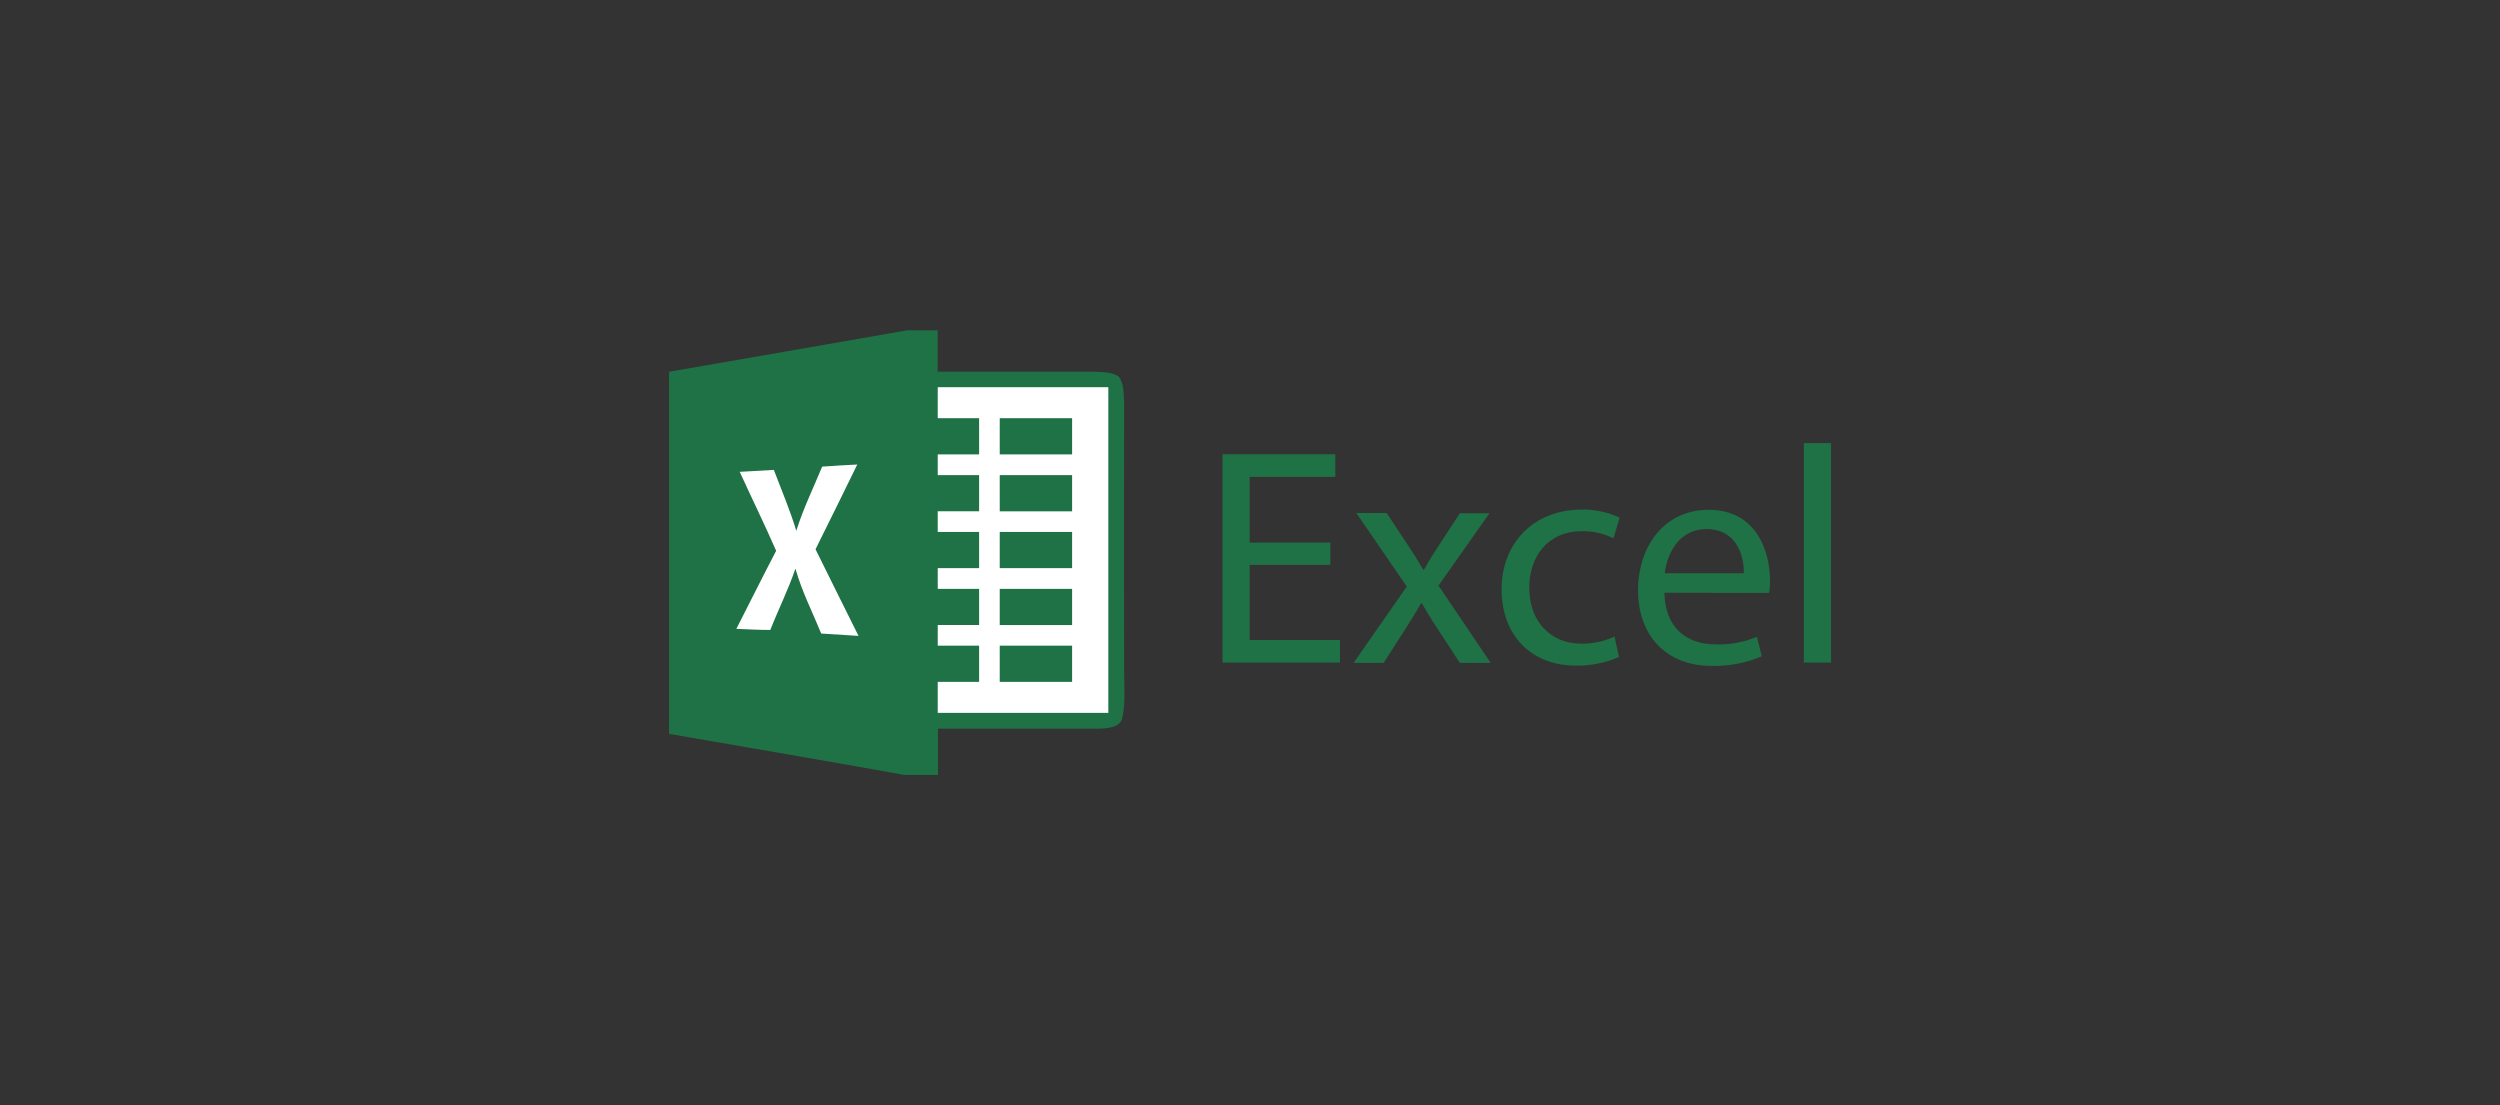
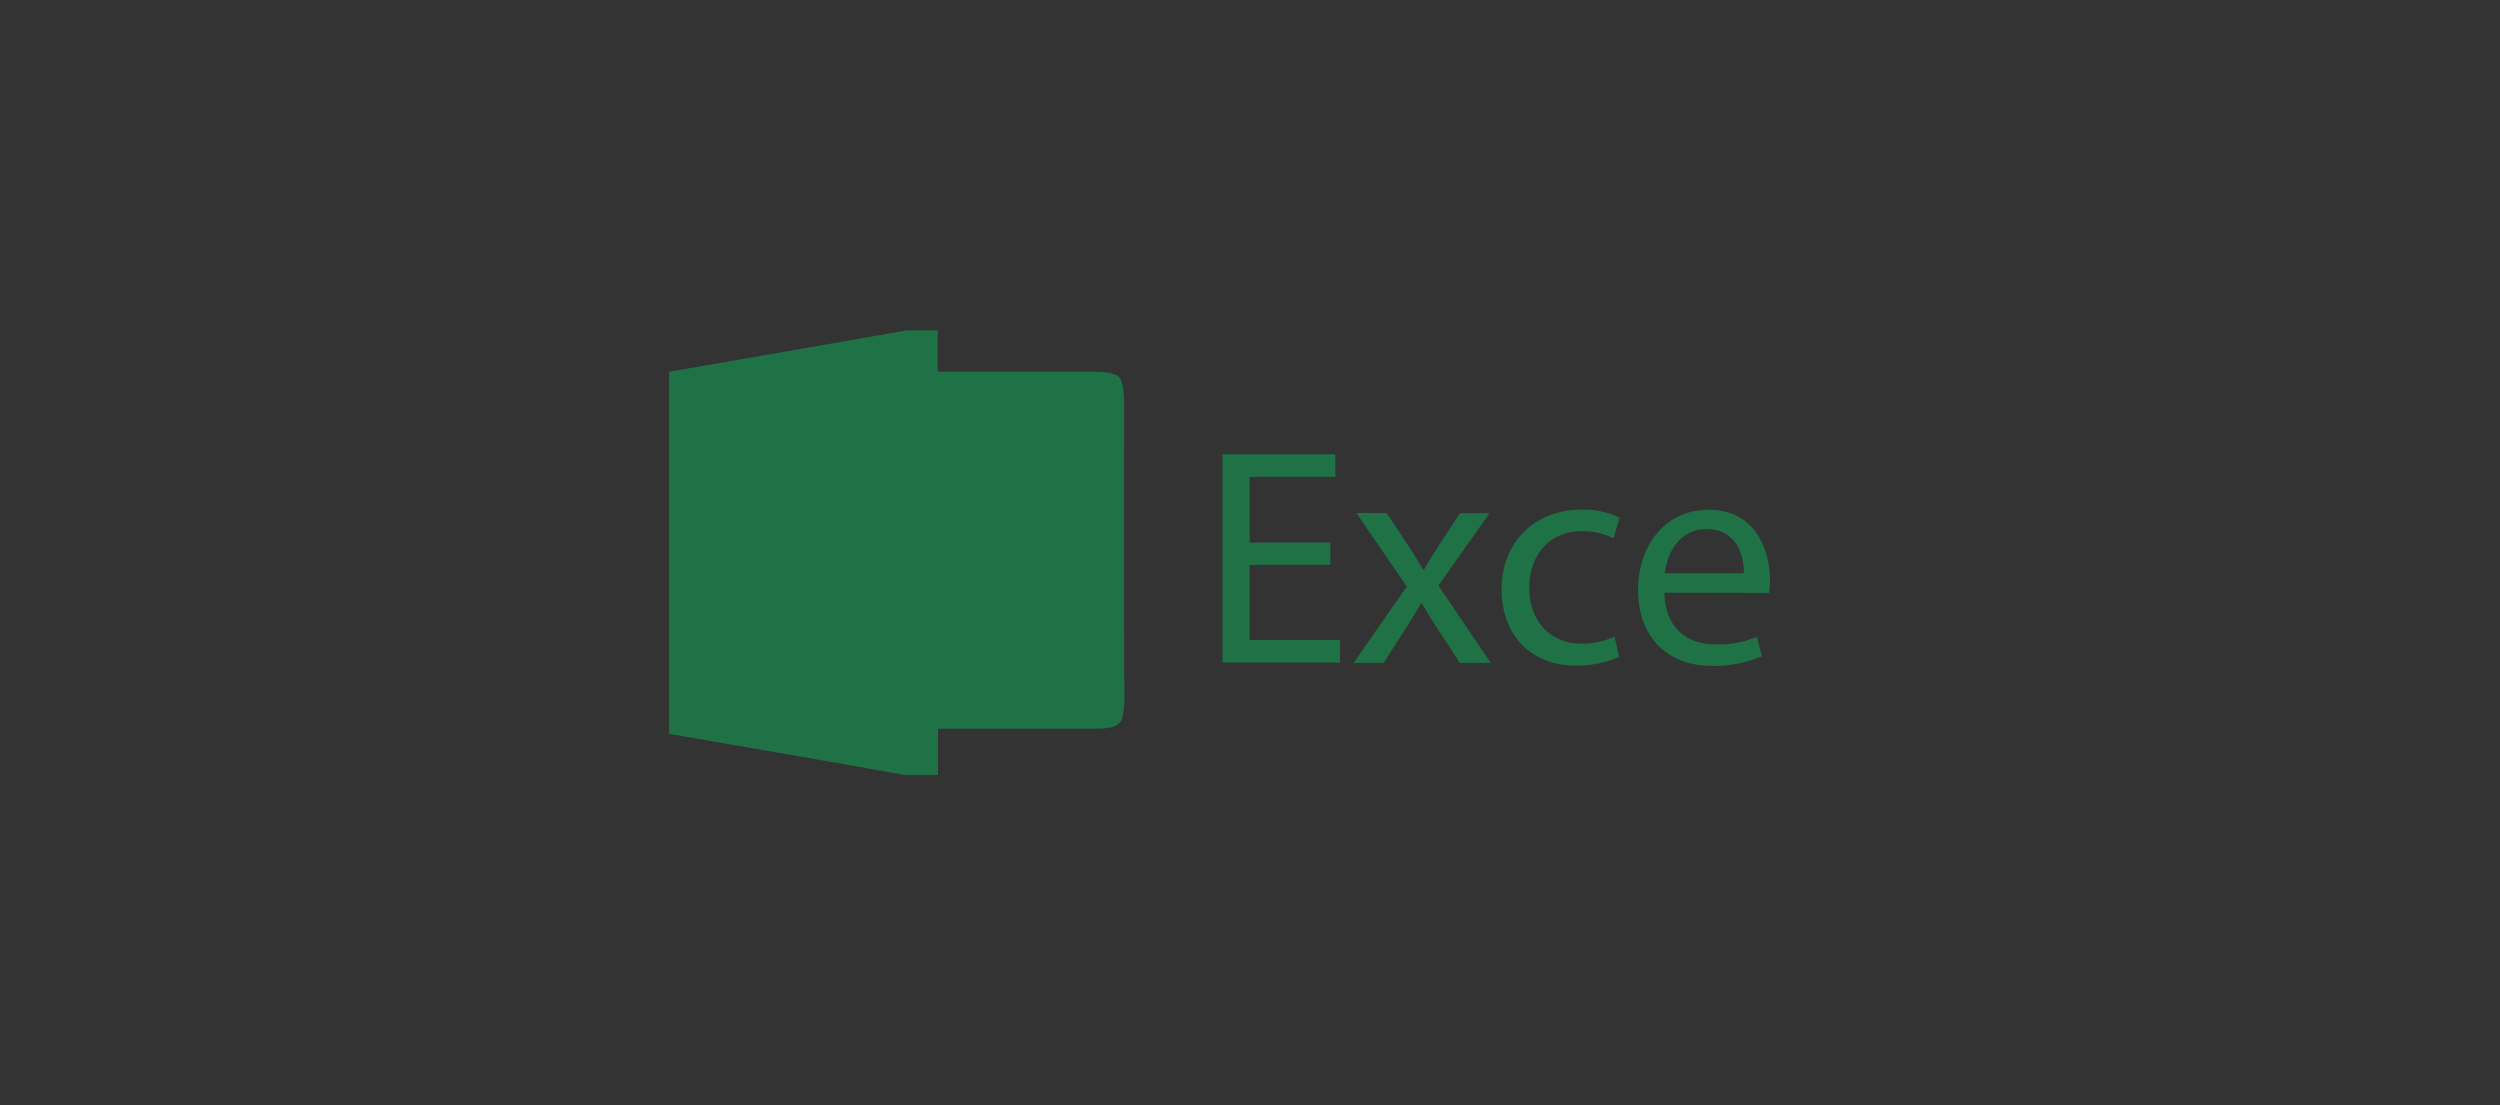
<svg xmlns="http://www.w3.org/2000/svg" viewBox="0 0 475 210">
  <rect x="0" y="0" width="475" height="210" fill="#333333" stroke="none" />
  <defs>
    <style>.a,.b{fill:none;}.b{clip-rule:evenodd;}.c{clip-path:url(#a);}.d{isolation:isolate;}.e{clip-path:url(#b);}.f{clip-path:url(#c);}.g{clip-path:url(#d);}.h{fill:#1f7245;}.i{clip-path:url(#f);}.j{clip-path:url(#g);}.k{fill:#fff;}.l{clip-path:url(#j);}.m{clip-path:url(#k);}.n{clip-path:url(#n);}.o{clip-path:url(#o);}.p{clip-path:url(#r);}.q{clip-path:url(#s);}.r{clip-path:url(#v);}.s{clip-path:url(#w);}.t{clip-path:url(#z);}.u{clip-path:url(#aa);}.v{clip-path:url(#ad);}.w{clip-path:url(#ae);}.x{clip-path:url(#ag);}.y{clip-path:url(#ah);}.z{clip-path:url(#ai);}.aa{clip-path:url(#aj);}.ab{clip-path:url(#ak);}</style>
    <clipPath id="a">
      <rect class="a" x="127.11" y="62.76" width="199.82" height="84.48" />
    </clipPath>
    <clipPath id="b">
      <rect class="a" x="127.11" y="62.49" width="87" height="85" />
    </clipPath>
    <clipPath id="c">
      <path class="b" d="M172.33,62.76h5.83v7.86c9.83,0,19.67,0,29.5,0,1.66.07,3.49,0,4.93.94,1,1.45.89,3.3,1,5q-.07,25.58,0,51.14c0,2.86.27,5.78-.33,8.59-.39,2-2.85,2.09-4.49,2.16-10.18,0-20.36,0-30.55,0v8.84h-6.1c-15-2.72-30-5.24-45-7.86V70.63c15.08-2.62,30.16-5.21,45.23-7.87" />
    </clipPath>
    <clipPath id="d">
      <rect class="a" x="127.11" y="62.49" width="200" height="85" />
    </clipPath>
    <clipPath id="f">
      <rect class="a" x="178.11" y="73.49" width="33" height="62" />
    </clipPath>
    <clipPath id="g">
-       <polyline class="b" points="178.17 73.57 210.58 73.57 210.58 135.45 178.17 135.45 178.17 129.56 186.03 129.56 186.03 122.68 178.17 122.68 178.17 118.75 186.03 118.75 186.03 111.88 178.17 111.88 178.17 107.95 186.03 107.95 186.03 101.07 178.17 101.07 178.17 97.14 186.03 97.14 186.03 90.27 178.17 90.27 178.17 86.34 186.03 86.34 186.03 79.46 178.17 79.46 178.17 73.57" />
-     </clipPath>
+       </clipPath>
    <clipPath id="j">
-       <rect class="a" x="189.11" y="78.49" width="15" height="8" />
-     </clipPath>
+       </clipPath>
    <clipPath id="k">
      <rect class="a" x="189.95" y="79.46" width="13.75" height="6.88" />
    </clipPath>
    <clipPath id="n">
      <rect class="a" x="139.11" y="87.49" width="25" height="34" />
    </clipPath>
    <clipPath id="o">
-       <path class="b" d="M156.2,88.66c2.22-.16,4.45-.29,6.68-.4q-3.93,8.06-7.93,16.1c2.7,5.5,5.46,11,8.17,16.46-2.37-.14-4.73-.29-7.09-.45-1.67-4.1-3.7-8.05-4.9-12.34-1.34,4-3.24,7.75-4.77,11.66-2.15,0-4.3-.12-6.45-.21,2.52-4.94,5-9.92,7.56-14.83-2.21-5.06-4.64-10-6.92-15l6.48-.37c1.46,3.84,3.07,7.63,4.27,11.57,1.3-4.18,3.23-8.1,4.89-12.14" />
-     </clipPath>
+       </clipPath>
    <clipPath id="r">
      <rect class="a" x="189.11" y="89.49" width="15" height="8" />
    </clipPath>
    <clipPath id="s">
      <rect class="a" x="189.95" y="90.27" width="13.75" height="6.88" />
    </clipPath>
    <clipPath id="v">
      <rect class="a" x="189.11" y="100.49" width="15" height="8" />
    </clipPath>
    <clipPath id="w">
      <rect class="a" x="189.95" y="101.07" width="13.75" height="6.88" />
    </clipPath>
    <clipPath id="z">
      <rect class="a" x="189.11" y="111.49" width="15" height="8" />
    </clipPath>
    <clipPath id="aa">
      <rect class="a" x="189.95" y="111.88" width="13.75" height="6.88" />
    </clipPath>
    <clipPath id="ad">
      <rect class="a" x="189.11" y="122.49" width="15" height="8" />
    </clipPath>
    <clipPath id="ae">
      <rect class="a" x="189.95" y="122.68" width="13.75" height="6.88" />
    </clipPath>
    <clipPath id="ag">
-       <rect class="a" x="342.73" y="84.2" width="5.17" height="41.69" />
-     </clipPath>
+       </clipPath>
    <clipPath id="ah">
      <path class="b" d="M263.46,97.47l4.05,6.11c1.06,1.59,1.94,3,2.88,4.64h.18c.94-1.7,1.88-3.17,2.88-4.7l3.93-6H283l-9.69,13.74,9.92,14.68h-5.87l-4.17-6.4c-1.11-1.64-2.05-3.23-3.05-4.93H270c-.94,1.7-1.94,3.23-3,4.93l-4.11,6.4h-5.7l10.1-14.5L257.7,97.47Z" />
    </clipPath>
    <clipPath id="ai">
      <path class="b" d="M307.61,124.83a20,20,0,0,1-8.16,1.64c-8.57,0-14.15-5.81-14.15-14.5s6-15.15,15.27-15.15a16.26,16.26,0,0,1,7.16,1.53l-1.17,3.93a12.65,12.65,0,0,0-6-1.35c-6.52,0-10,4.87-10,10.74,0,6.58,4.23,10.63,9.86,10.63a14.79,14.79,0,0,0,6.34-1.35Z" />
    </clipPath>
    <clipPath id="aj">
      <path class="b" d="M316.24,112.62c.12,6.93,4.52,9.81,9.69,9.81A18.5,18.5,0,0,0,333.8,121l.94,3.7a23.15,23.15,0,0,1-9.51,1.82c-8.69,0-14-5.81-14-14.33s5.11-15.33,13.39-15.33c9.28,0,11.68,8.16,11.68,13.39a12.55,12.55,0,0,1-.18,2.41Zm15.09-3.7c.06-3.29-1.35-8.4-7.1-8.4-5.29,0-7.52,4.81-7.93,8.4Z" />
    </clipPath>
    <clipPath id="ak">
      <polygon class="b" points="252.77 107.33 237.44 107.33 237.44 121.6 254.59 121.6 254.59 125.89 232.28 125.89 232.28 86.31 253.71 86.31 253.71 90.6 237.44 90.6 237.44 103.1 252.77 103.1 252.77 107.33" />
    </clipPath>
  </defs>
  <title>integration-tile</title>
  <g class="c">
    <g class="d">
      <g class="e">
        <g class="f">
          <g class="g">
            <rect class="h" x="122.11" y="57.76" width="96.47" height="94.48" />
          </g>
        </g>
      </g>
    </g>
  </g>
  <g class="c">
    <g class="d">
      <g class="i">
        <g class="j">
          <g class="g">
            <rect class="k" x="173.17" y="68.57" width="42.42" height="71.89" />
          </g>
        </g>
      </g>
    </g>
  </g>
  <g class="c">
    <g class="d">
      <g class="l">
        <g class="m">
          <g class="g">
            <rect class="h" x="184.95" y="74.46" width="23.75" height="16.88" />
          </g>
        </g>
      </g>
    </g>
  </g>
  <g class="c">
    <g class="d">
      <g class="n">
        <g class="o">
          <g class="g">
            <rect class="k" x="134.91" y="83.26" width="33.22" height="42.56" />
          </g>
        </g>
      </g>
    </g>
  </g>
  <g class="c">
    <g class="d">
      <g class="p">
        <g class="q">
          <g class="g">
-             <rect class="h" x="184.95" y="85.27" width="23.75" height="16.88" />
-           </g>
+             </g>
        </g>
      </g>
    </g>
  </g>
  <g class="c">
    <g class="d">
      <g class="r">
        <g class="s">
          <g class="g">
            <rect class="h" x="184.95" y="96.07" width="23.75" height="16.88" />
          </g>
        </g>
      </g>
    </g>
  </g>
  <g class="c">
    <g class="d">
      <g class="t">
        <g class="u">
          <g class="g">
            <rect class="h" x="184.95" y="106.88" width="23.75" height="16.88" />
          </g>
        </g>
      </g>
    </g>
  </g>
  <g class="c">
    <g class="d">
      <g class="v">
        <g class="w">
          <g class="g">
            <rect class="h" x="184.95" y="117.68" width="23.75" height="16.88" />
          </g>
        </g>
      </g>
    </g>
  </g>
  <g class="x">
    <rect class="h" x="337.73" y="79.2" width="15.17" height="51.69" />
  </g>
  <g class="y">
    <rect class="h" x="252.23" y="92.47" width="36.01" height="38.42" />
  </g>
  <g class="z">
    <rect class="h" x="280.3" y="91.82" width="32.43" height="39.65" />
  </g>
  <g class="aa">
    <rect class="h" x="306.25" y="91.82" width="35.07" height="39.65" />
  </g>
  <g class="ab">
    <rect class="h" x="227.28" y="81.31" width="32.31" height="49.57" />
  </g>
</svg>